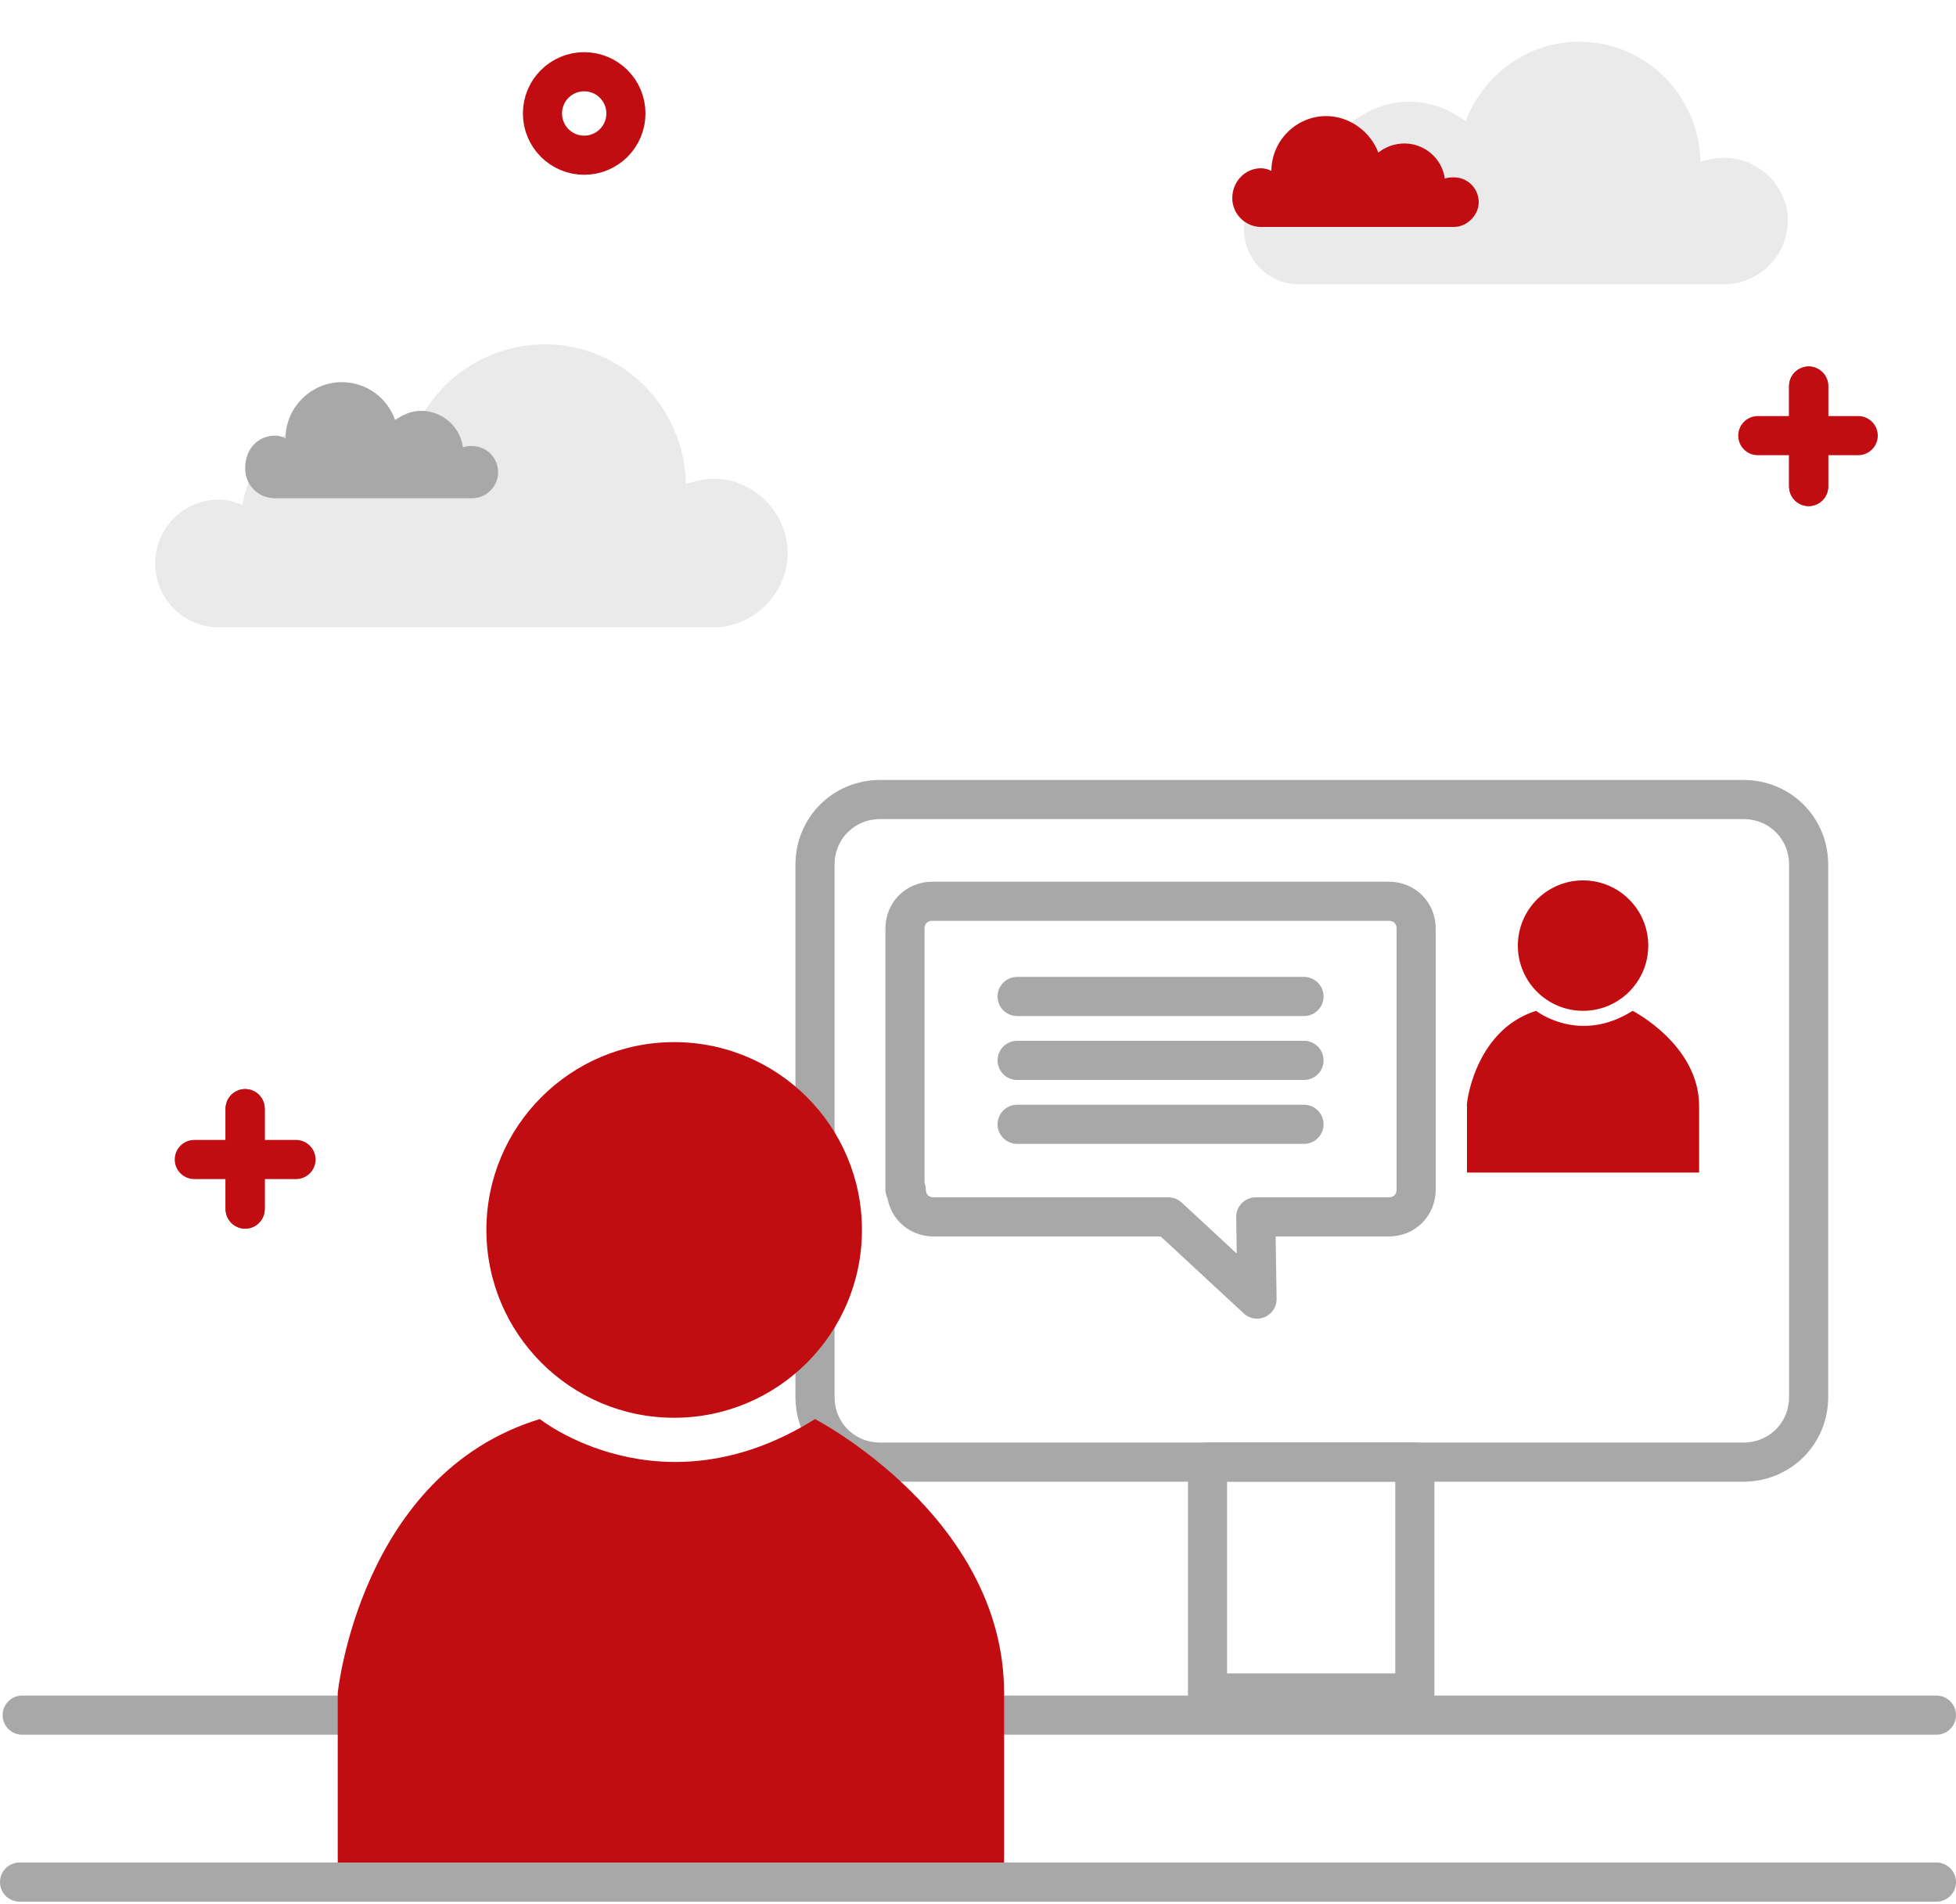
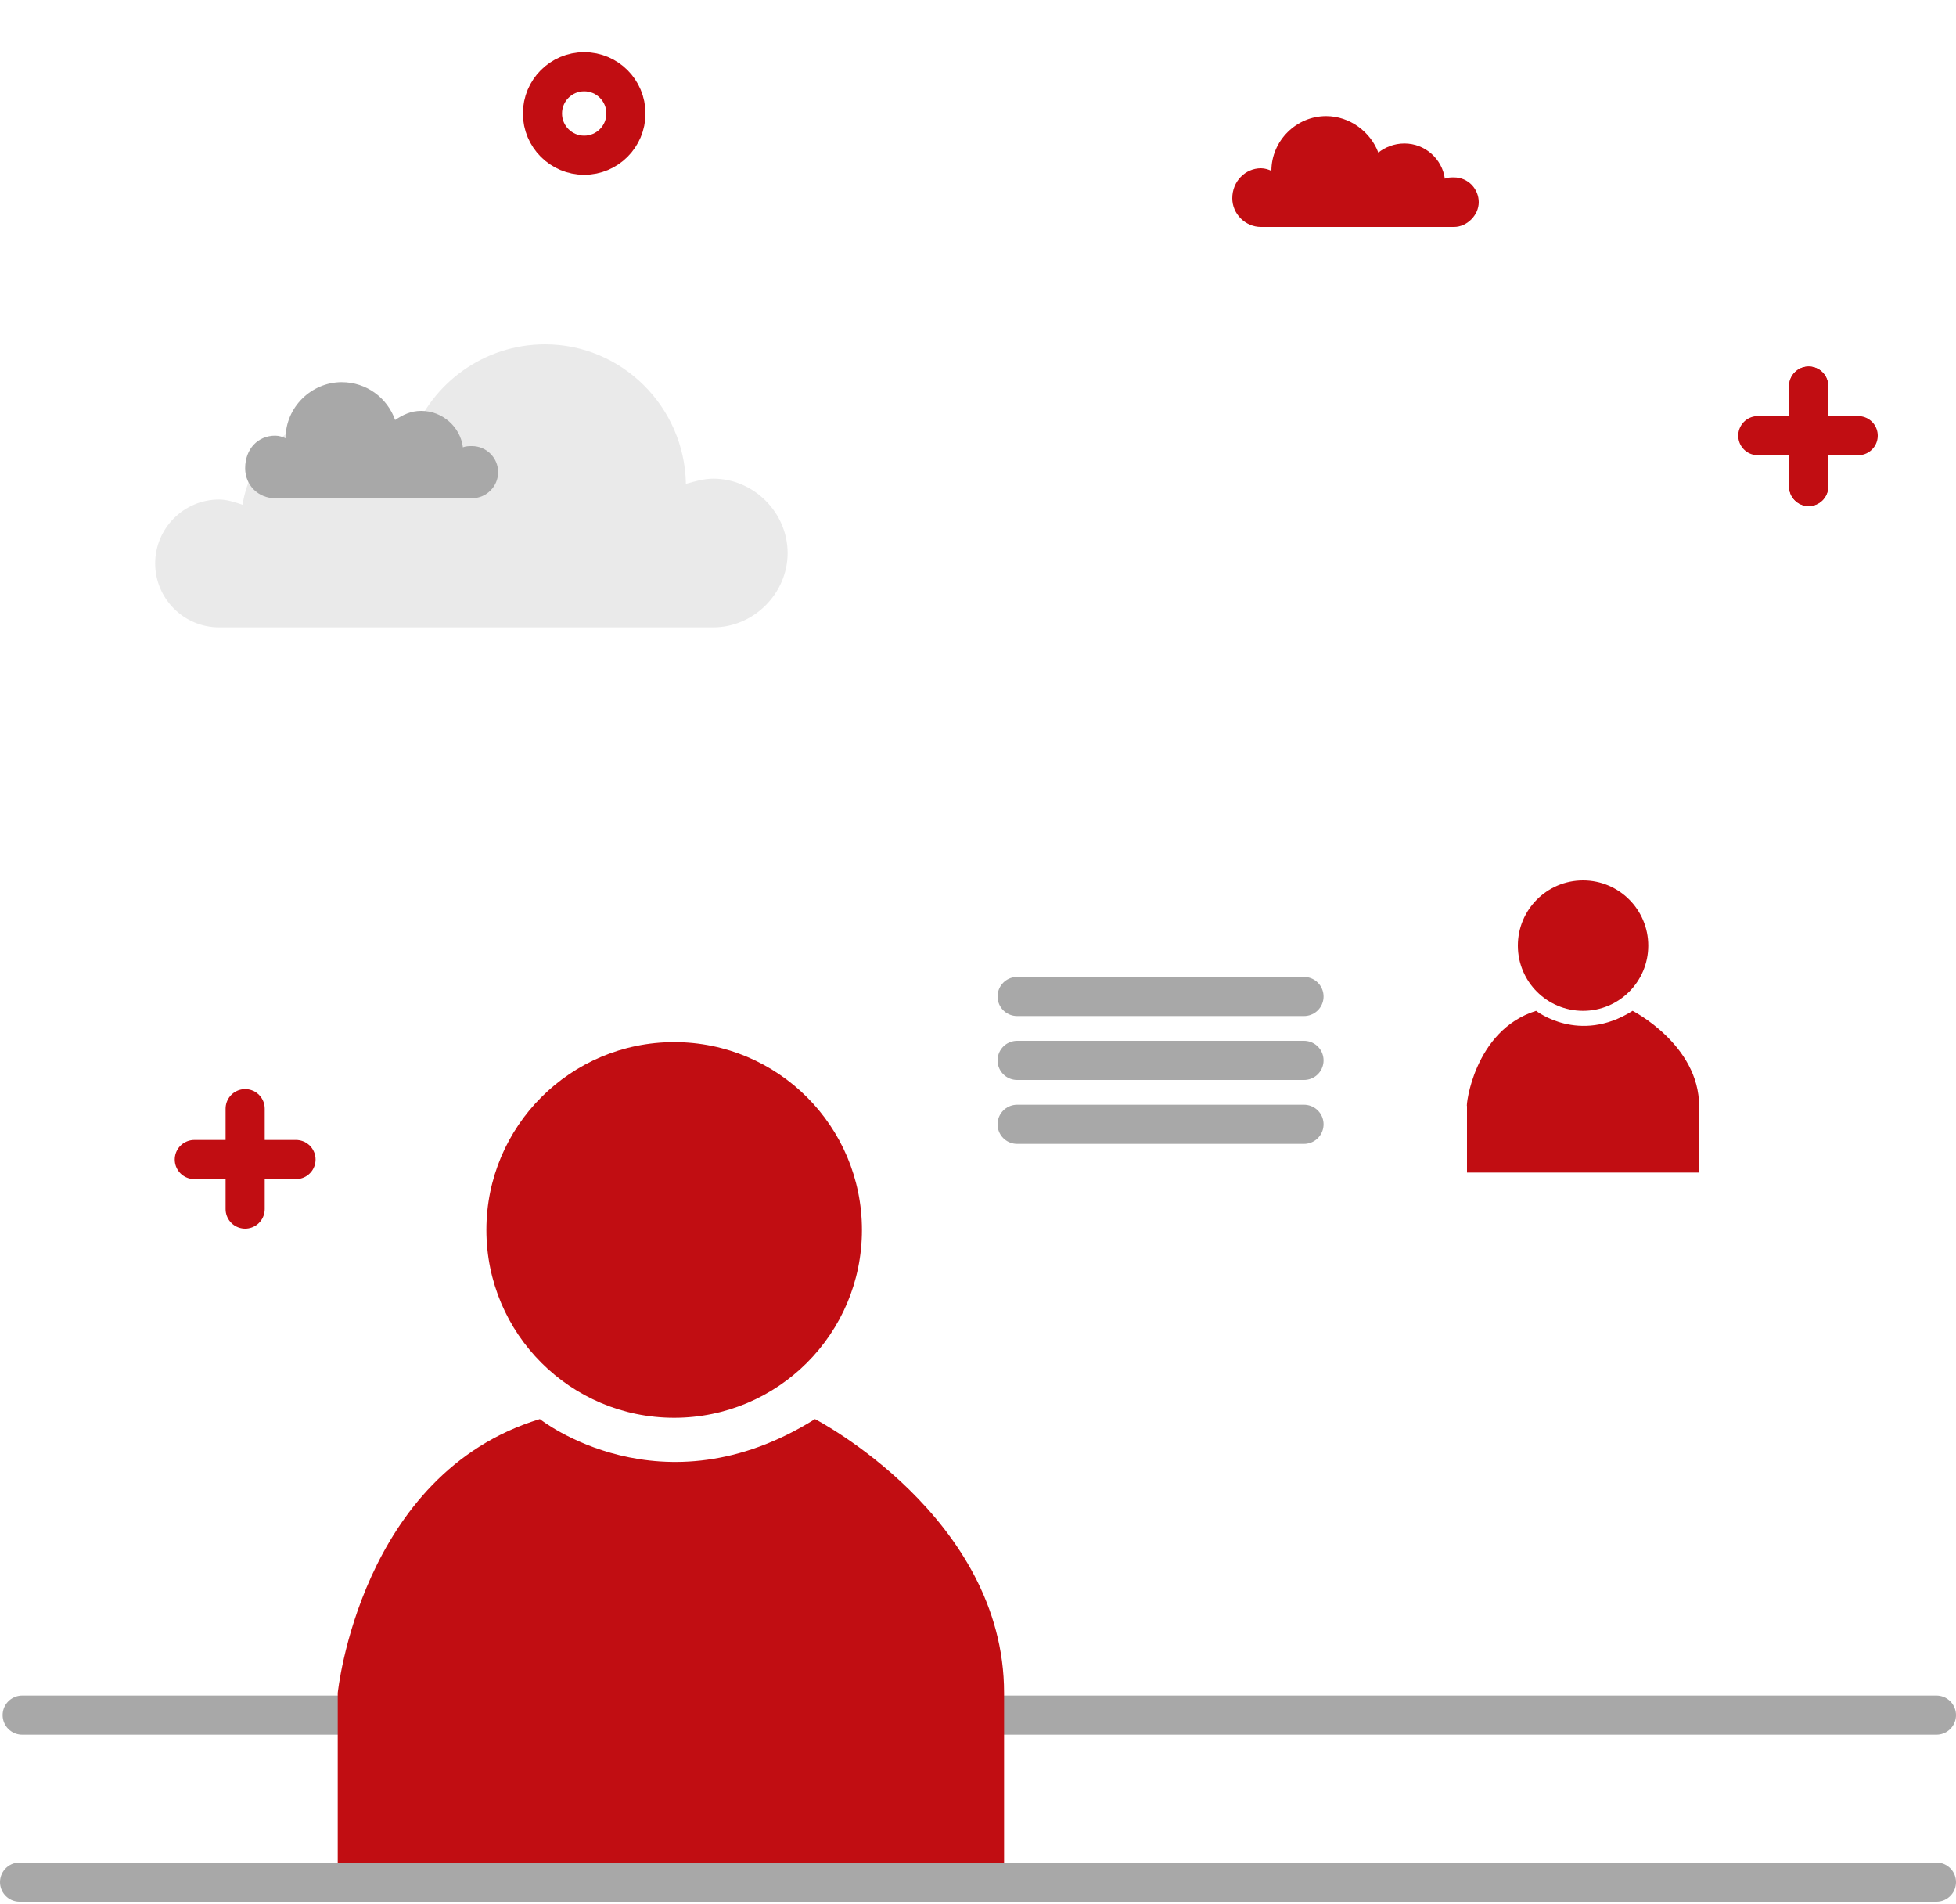
<svg xmlns="http://www.w3.org/2000/svg" version="1.1" id="Layer_1" x="0px" y="0px" viewBox="0 0 150 146" style="enable-background:new 0 0 150 146;" xml:space="preserve" width="150px" height="146px">
  <style type="text/css">
	.st0{fill:#EAEAEA;}
	.st1{fill:#C10D12;}
	.st2{fill:#A8A8A8;}
	.st3{fill:none;stroke:#C10D12;stroke-width:3;stroke-linecap:round;stroke-linejoin:round;stroke-miterlimit:10;}
	.st4{fill:none;stroke:#A8A8A8;stroke-width:3;stroke-linecap:round;stroke-linejoin:round;stroke-miterlimit:10;}
</style>
  <g>
    <g>
-       <path class="st0" d="M132.2,12.1c-0.6,0-1.2,0.1-1.8,0.3c-0.1-5.1-4.2-9.2-9.3-9.2c-4,0-7.4,2.6-8.7,6.1c-1.2-0.9-2.7-1.5-4.3-1.5    c-3.5,0-6.4,2.6-6.9,5.9c-0.5-0.2-1-0.3-1.6-0.3c-2.3,0-4.2,1.9-4.2,4.2s1.9,4.2,4.2,4.2h32.6c2.7,0,4.9-2.2,4.9-4.9    C137.1,14.3,134.9,12.1,132.2,12.1z" />
      <path class="st1" d="M96.7,12.9c0.3,0,0.6,0.1,0.8,0.2c0-2.3,1.9-4.2,4.2-4.2c1.8,0,3.4,1.2,4,2.8c0.5-0.4,1.2-0.7,2-0.7    c1.6,0,2.9,1.2,3.1,2.7c0.2-0.1,0.5-0.1,0.7-0.1c1.1,0,1.9,0.9,1.9,1.9s-0.9,1.9-1.9,1.9H96.7c-1.2,0-2.2-1-2.2-2.2    C94.5,13.9,95.5,12.9,96.7,12.9z" />
    </g>
    <g>
      <path class="st0" d="M54.7,36.7c-0.7,0-1.4,0.2-2.1,0.4c-0.1-5.9-4.9-10.7-10.8-10.7c-4.7,0-8.7,3-10.2,7.1    c-1.4-1.1-3.1-1.7-5-1.7c-4.1,0-7.4,3-8,6.9c-0.6-0.2-1.2-0.4-1.8-0.4c-2.7,0-4.9,2.2-4.9,4.9c0,2.7,2.2,4.9,4.9,4.9h37.9    c3.1,0,5.7-2.6,5.7-5.7C60.4,39.3,57.8,36.7,54.7,36.7z" />
      <path class="st2" d="M21.1,33.4c0.3,0,0.6,0.1,0.8,0.2c0-2.4,2-4.3,4.3-4.3c1.9,0,3.5,1.2,4.1,2.9c0.6-0.4,1.2-0.7,2-0.7    c1.6,0,3,1.2,3.2,2.8c0.2-0.1,0.5-0.1,0.7-0.1c1.1,0,2,0.9,2,2s-0.9,2-2,2H21.1c-1.3,0-2.3-1-2.3-2.3    C18.8,34.4,19.8,33.4,21.1,33.4z" />
    </g>
    <g>
      <line class="st3" x1="138.7" y1="29.6" x2="138.7" y2="37.3" />
      <line class="st3" x1="138.7" y1="29.6" x2="138.7" y2="37.3" />
      <line class="st3" x1="142.5" y1="33.4" x2="134.8" y2="33.4" />
    </g>
    <circle class="st3" cx="44.8" cy="8.7" r="3.2" />
    <g>
      <line class="st3" x1="18.8" y1="85" x2="18.8" y2="92.7" />
-       <line class="st3" x1="18.8" y1="85" x2="18.8" y2="92.7" />
      <line class="st3" x1="22.7" y1="88.9" x2="14.9" y2="88.9" />
    </g>
    <g>
-       <path class="st4" d="M69.5,91.2c0,1.2,0.9,2.1,2.1,2.1h18l6.8,6.3l-0.1-6.3h10.2c1.2,0,2.1-0.9,2.1-2.1v-20c0-1.2-0.9-2.1-2.1-2.1    H71.5c-1.2,0-2.1,0.9-2.1,2.1V91.2z" />
      <line class="st4" x1="100" y1="76.4" x2="78" y2="76.4" />
      <line class="st4" x1="100" y1="81.3" x2="78" y2="81.3" />
      <line class="st4" x1="100" y1="86.2" x2="78" y2="86.2" />
    </g>
    <g>
      <g>
-         <path class="st4" d="M92.1,112.1H67.5c-2.8,0-5-2.2-5-5V66.3c0-2.8,2.2-5,5-5h66.2c2.8,0,5,2.2,5,5v40.8c0,2.8-2.2,5-5,5H109     H92.1z" />
        <line class="st4" x1="1.7" y1="131.5" x2="148.5" y2="131.5" />
      </g>
-       <rect x="92.6" y="112.1" class="st4" width="15.9" height="17.7" />
    </g>
    <g>
      <circle class="st1" cx="51.7" cy="94.3" r="14.4" />
      <path class="st1" d="M41.4,108.8c0,0,9.3,7.4,21.1,0c0,0,14.5,7.5,14.5,21s0,14.6,0,14.6H25.9v-14.6    C25.9,129.8,27.6,113,41.4,108.8z" />
    </g>
    <g>
      <circle class="st1" cx="121.4" cy="72.5" r="5" />
      <path class="st1" d="M117.8,77.5c0,0,3.3,2.6,7.4,0c0,0,5.1,2.6,5.1,7.3c0,4.7,0,5.1,0,5.1h-17.8v-5.1    C112.4,84.9,113,79,117.8,77.5z" />
    </g>
    <line class="st4" x1="1.5" y1="144.3" x2="148.5" y2="144.3" />
  </g>
</svg>